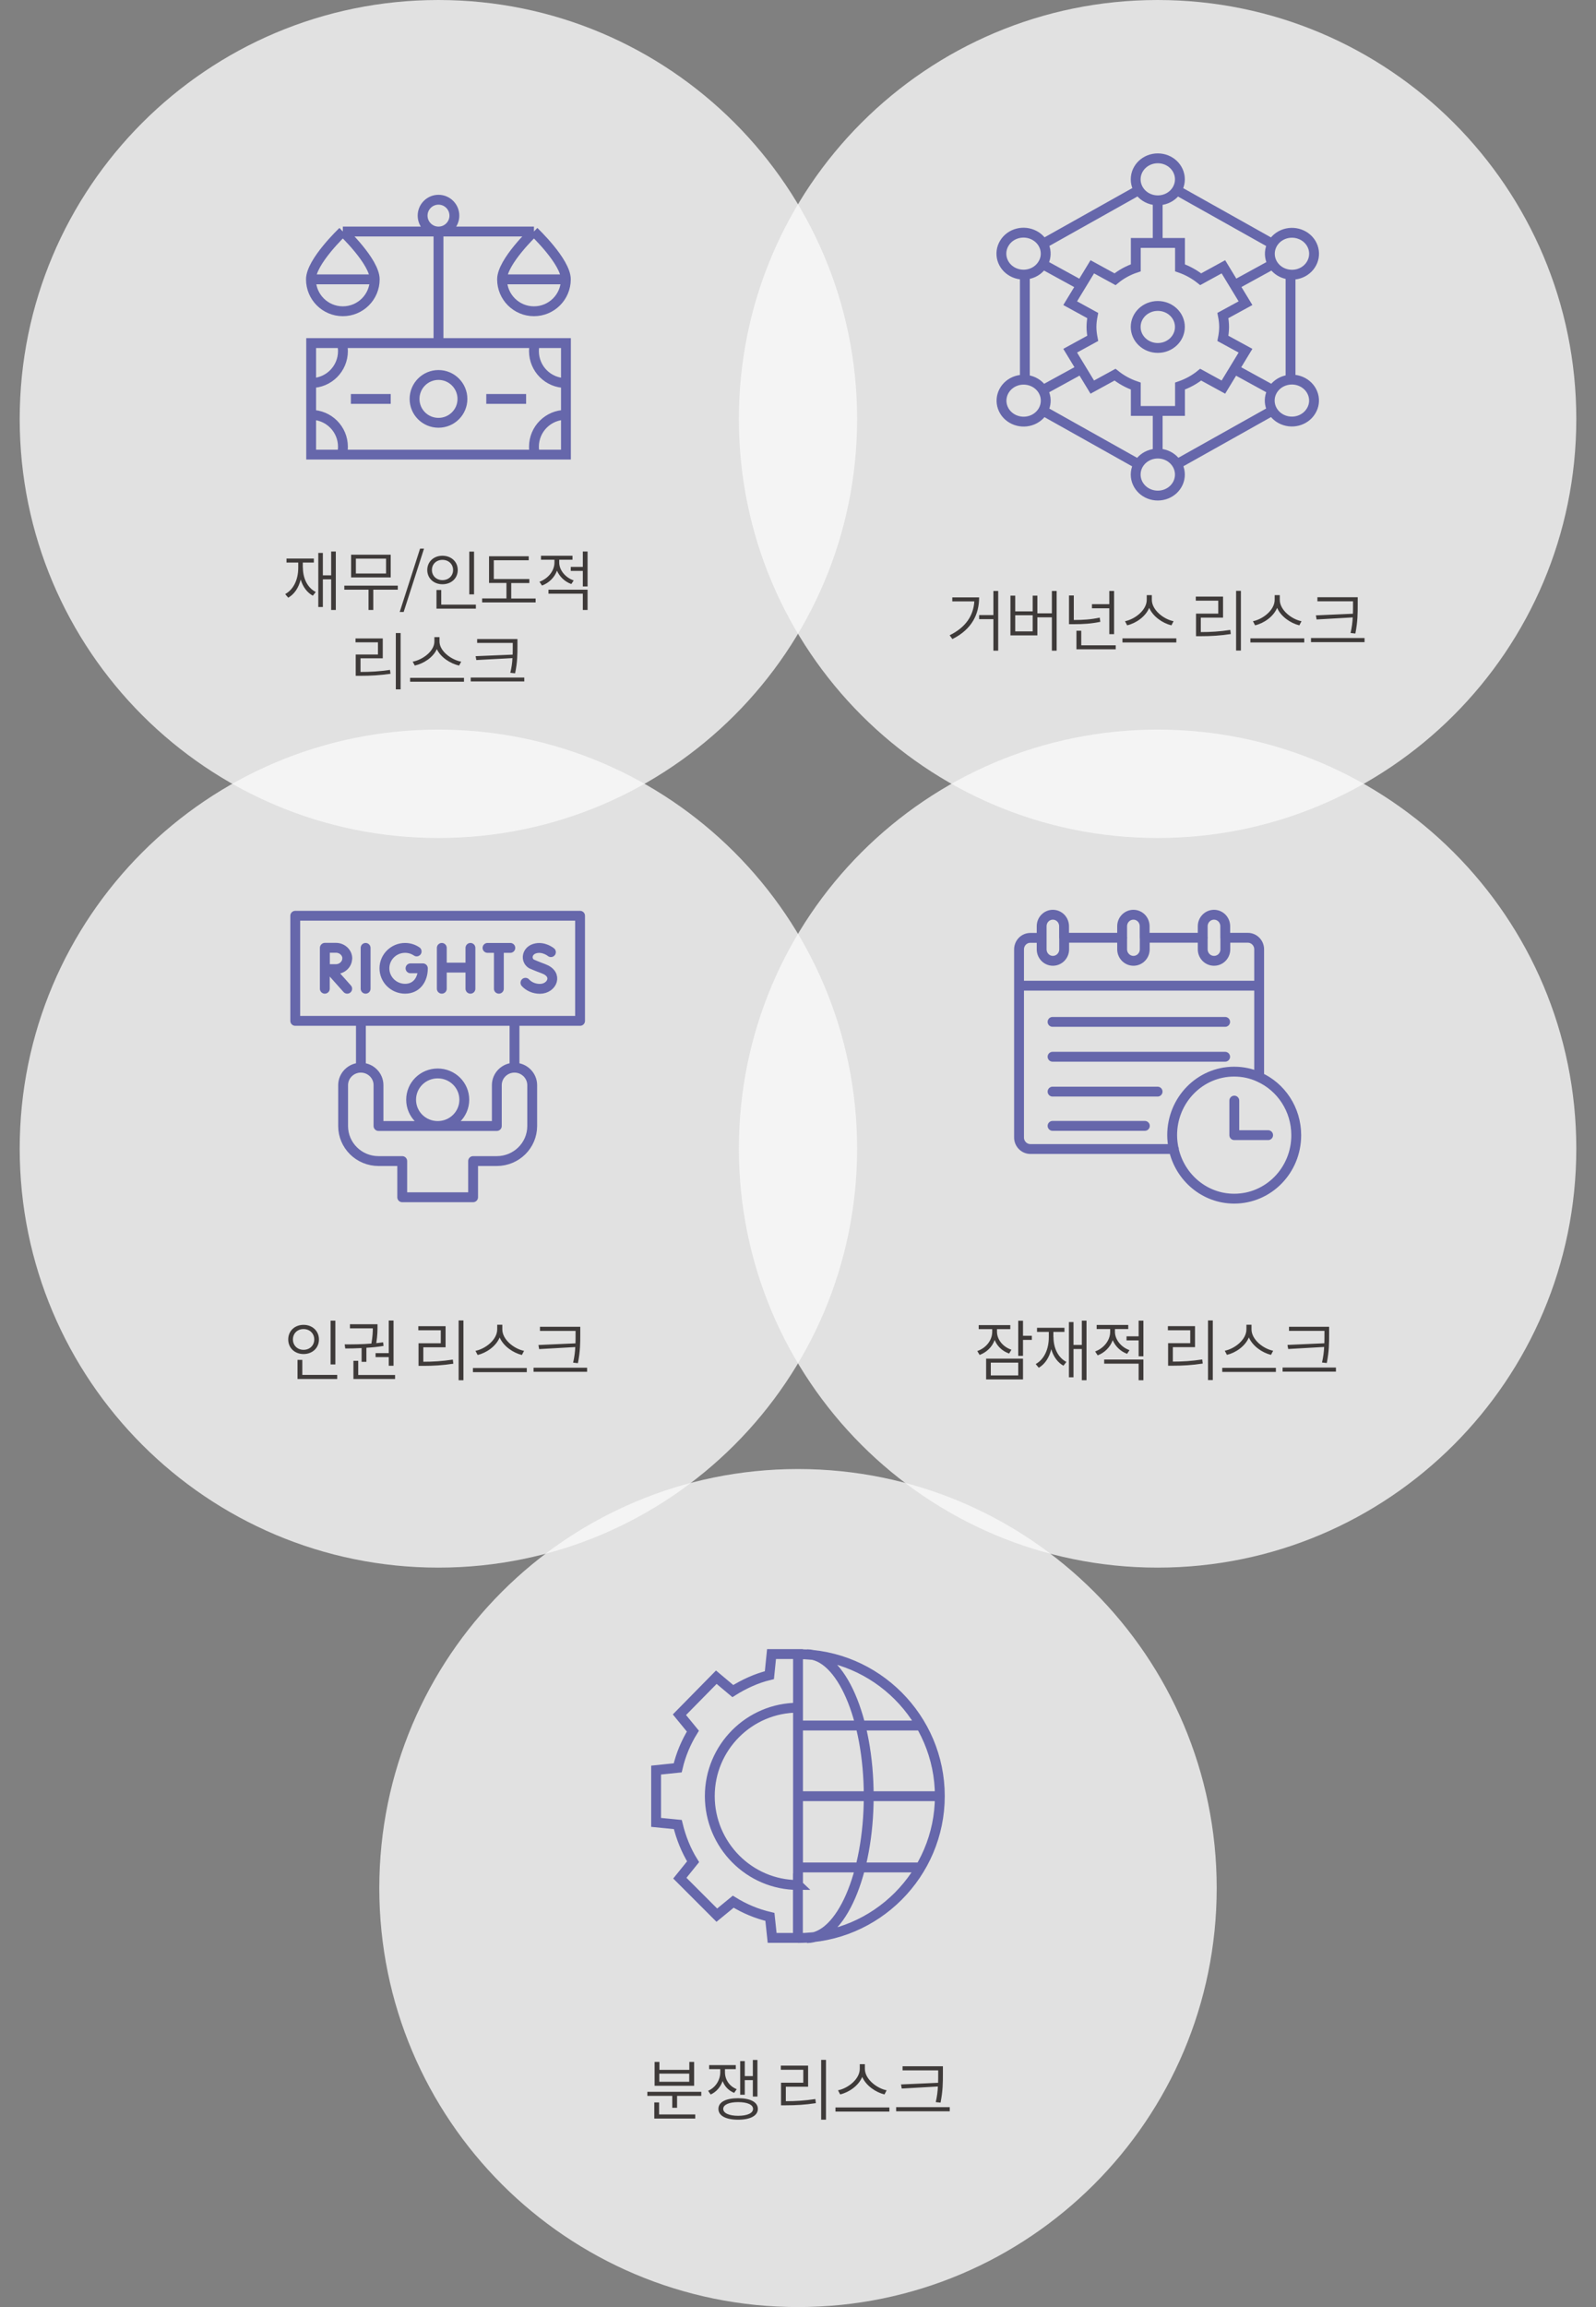
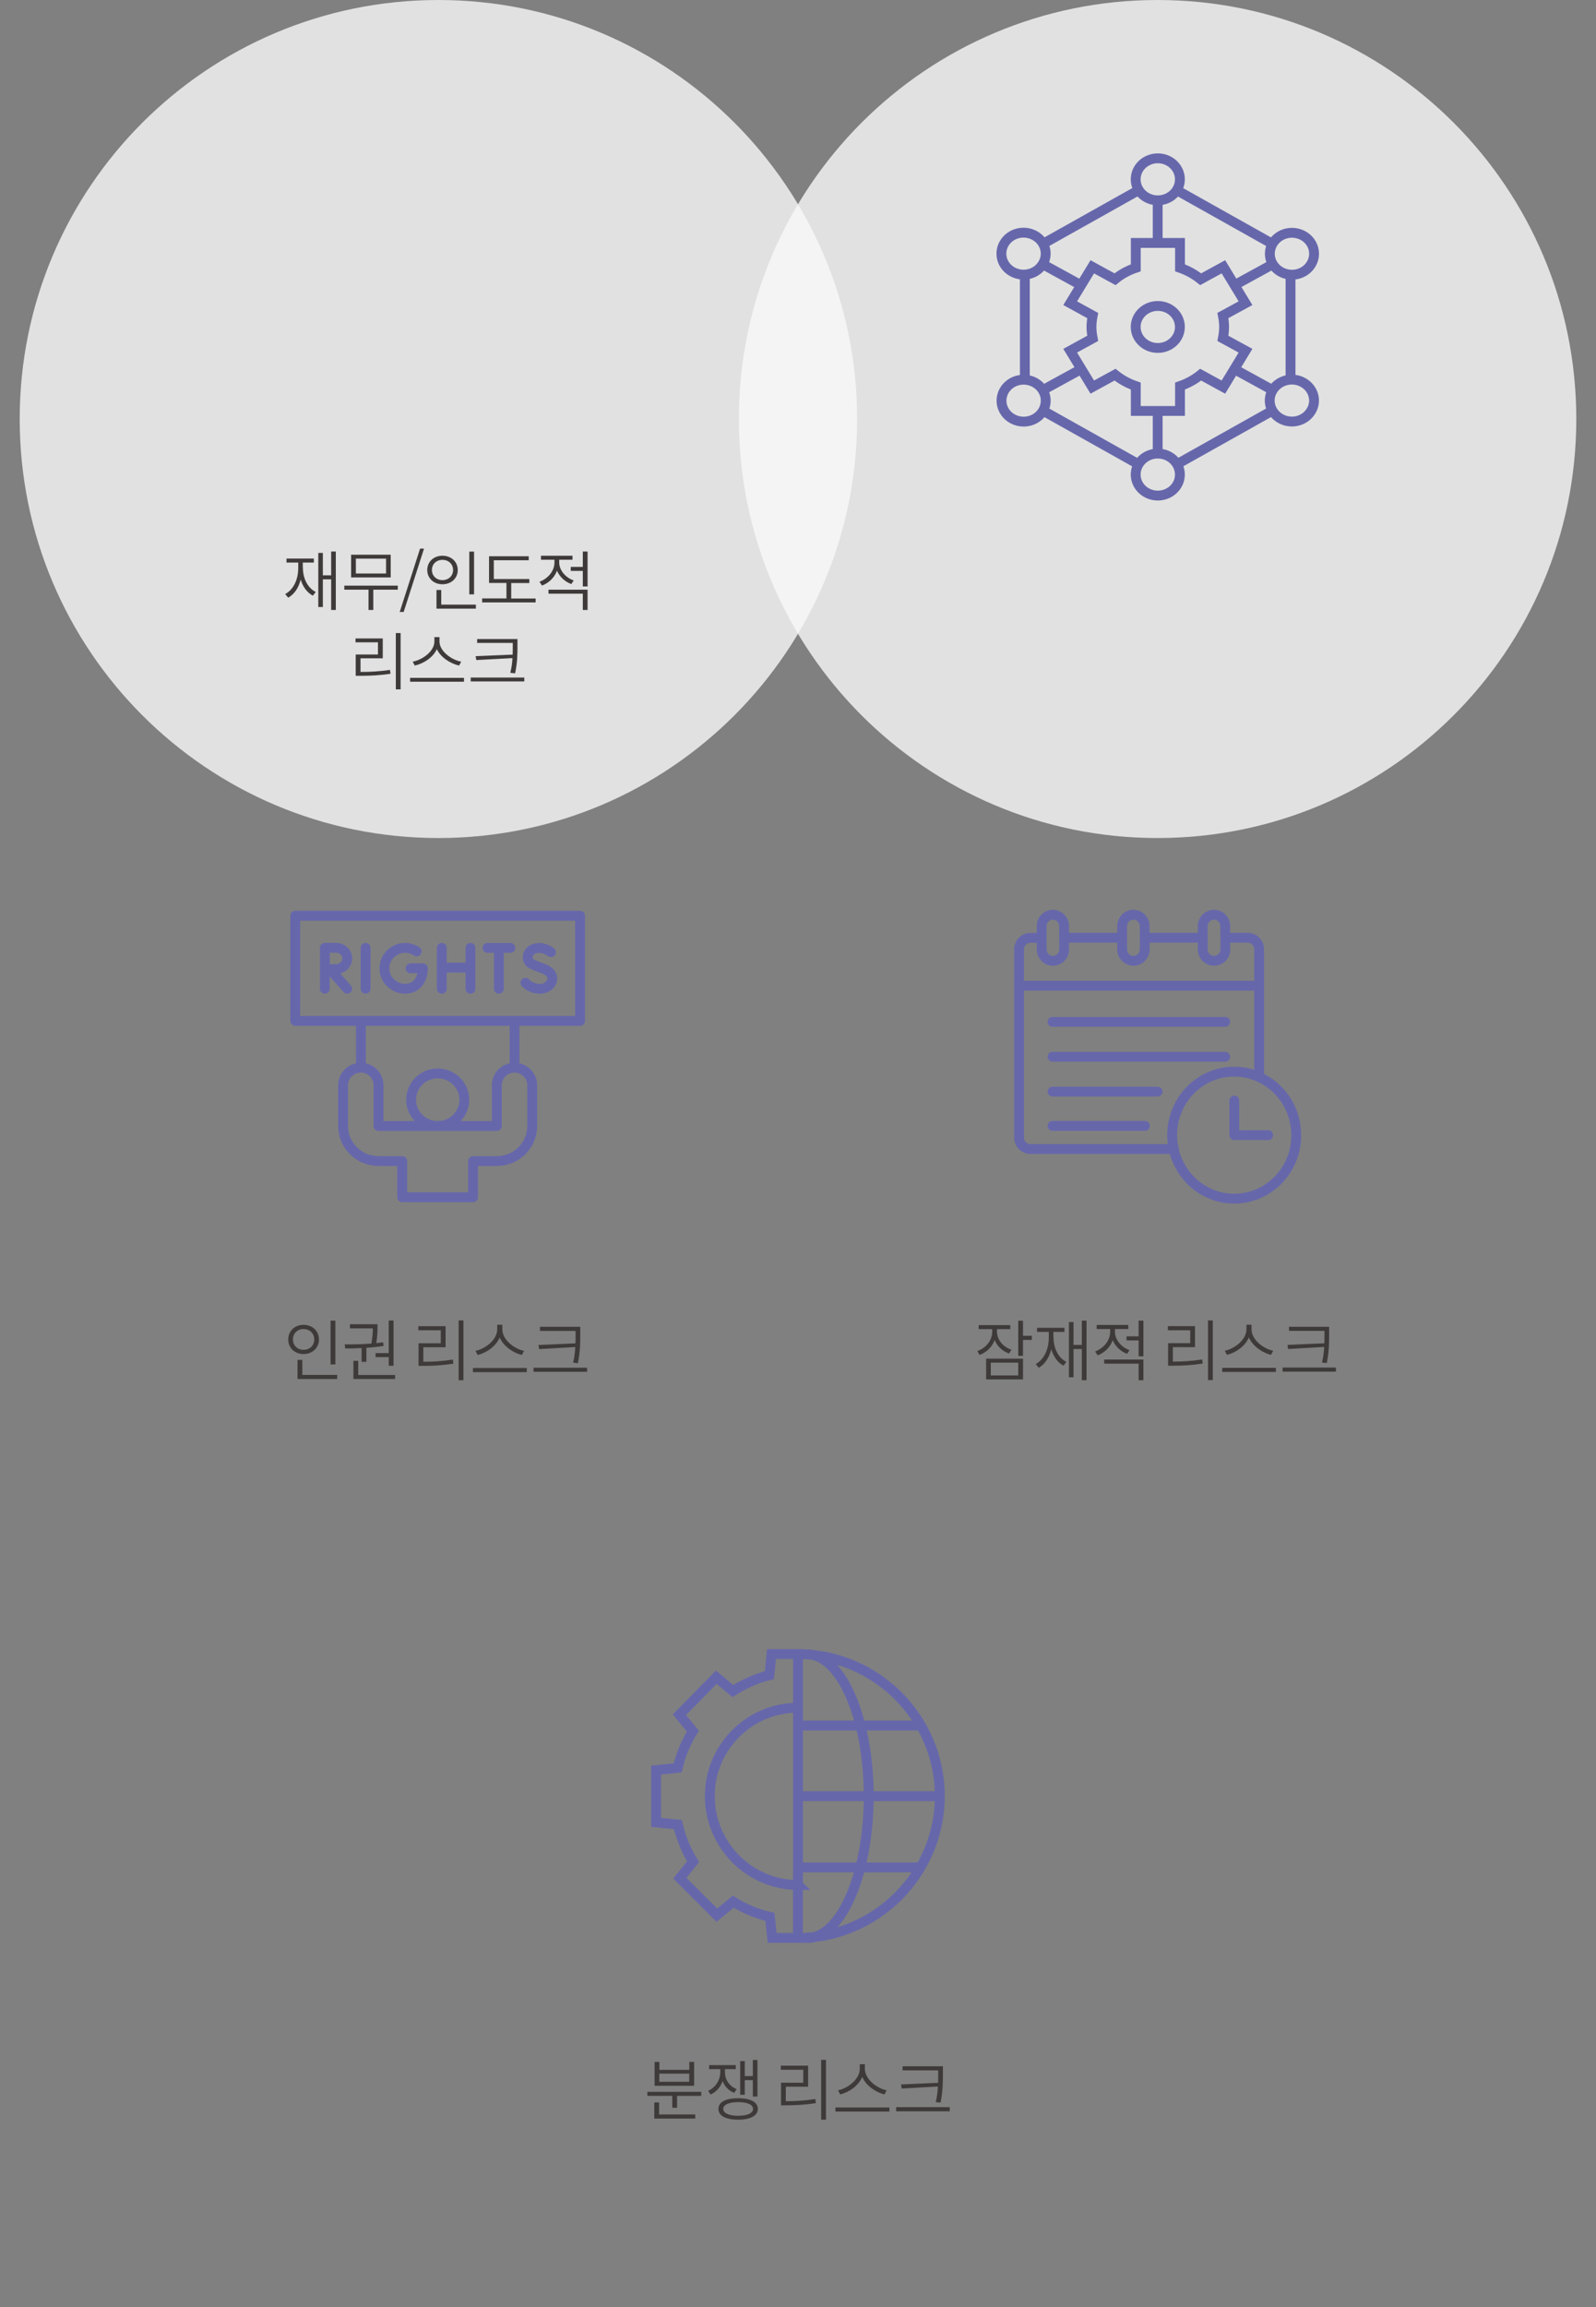
<svg xmlns="http://www.w3.org/2000/svg" width="324" height="468" viewBox="0 0 324 468" fill="none">
  <rect x="0" y="0" width="324" height="468" fill="#808080" stroke="none" />
  <path opacity="0.8" d="M89 170C135.946 170 174 131.946 174 85C174 38.053 135.946 0 89 0C42.053 0 4 38.053 4 85C4 131.946 42.053 170 89 170Z" fill="#F9F9F9" />
  <path d="M61.492 115.158C61.492 117.337 62.438 119.251 64.103 120.086L63.507 120.839C62.314 120.187 61.471 119.006 61.039 117.561C60.628 119.23 59.765 120.534 58.511 121.246L57.894 120.513C59.6 119.577 60.546 117.581 60.546 115.158V114.119H58.161V113.305H63.712V114.119H61.471V115.158H61.492ZM68.173 111.88V123.73H67.228V117.52H65.542V123.14H64.617V112.165H65.542V116.706H67.228V111.88H68.173ZM80.734 119.617H75.78V123.73H74.814V119.617H69.9V118.803H80.755V119.617H80.734ZM79.316 117.133H71.278V112.531H79.316V117.133ZM78.37 113.325H72.244V116.339H78.37V113.325ZM85.278 111.289H86.08L81.948 124.138H81.146L85.278 111.289ZM89.821 118.518C88.053 118.518 86.738 117.316 86.738 115.626C86.738 113.936 88.053 112.735 89.821 112.735C91.59 112.735 92.926 113.936 92.926 115.626C92.926 117.316 91.61 118.518 89.821 118.518ZM89.821 117.683C91.055 117.683 91.98 116.828 91.98 115.626C91.98 114.425 91.055 113.57 89.821 113.57C88.588 113.57 87.683 114.425 87.683 115.626C87.683 116.828 88.609 117.683 89.821 117.683ZM96.606 122.651V123.466H88.609V119.678H89.575V122.651H96.626H96.606ZM96.236 120.574H95.269V111.9H96.236V120.574ZM108.735 121.389V122.203H97.88V121.389H102.814V118.253H99.278V112.837H107.337V113.651H100.245V117.459H107.461V118.273H103.781V121.409H108.735V121.389ZM115.992 118.477C114.656 118.009 113.608 116.991 113.073 115.769C112.559 117.153 111.449 118.253 110.03 118.782L109.516 118.009C111.264 117.377 112.559 115.81 112.559 114.099V113.549H109.825V112.735H116.219V113.549H113.525V114.099C113.525 115.647 114.759 117.153 116.465 117.744L115.972 118.497L115.992 118.477ZM111.326 119.617H119.282V123.73H118.316V120.432H111.346V119.617H111.326ZM119.282 111.88V118.966H118.316V115.81H115.869V114.995H118.316V111.88H119.282Z" fill="#3E3A39" />
  <path d="M73.187 136.307C75.175 136.307 76.978 136.209 79.173 135.895L79.277 136.68C77.06 136.994 75.237 137.092 73.207 137.092H72.213V132.774H76.729V130.302H72.172V129.517H77.703V133.54H73.187V136.326V136.307ZM81.328 128.418V139.839H80.354V128.418H81.328ZM94.192 137.504V138.289H83.254V137.504H94.192ZM93.177 135.012C91.416 134.599 89.469 133.363 88.682 131.675C87.936 133.363 85.989 134.619 84.207 135.012L83.772 134.227C85.761 133.854 88.184 132.127 88.184 130.125V129.242H89.22V130.125C89.22 132.107 91.644 133.854 93.632 134.227L93.198 135.012H93.177ZM106.435 137.445V138.23H95.559V137.445H106.435ZM104.073 132.814C104.094 132.205 104.094 131.636 104.094 131.067V130.42H96.864V129.635H105.047V131.067C105.047 132.735 105.047 134.285 104.57 136.581L103.597 136.483C103.866 135.365 103.99 134.403 104.032 133.5L96.698 133.893L96.553 133.108L104.073 132.794V132.814Z" fill="#3E3A39" />
-   <path d="M108.603 69.614C108.479 70.131 108.396 70.669 108.396 71.227C108.396 74.805 111.292 77.701 114.87 77.701M69.412 69.614C69.536 70.131 69.619 70.669 69.619 71.227C69.619 74.805 66.724 77.701 63.146 77.701M69.412 92.24C69.536 91.722 69.619 91.185 69.619 90.626C69.619 87.049 66.724 84.153 63.146 84.153M108.603 92.24C108.479 91.722 108.396 91.185 108.396 90.626C108.396 87.049 111.292 84.153 114.87 84.153M71.232 80.927H79.319M98.718 80.927H106.804M89.018 46.968C90.797 46.968 92.244 45.52 92.244 43.742C92.244 41.963 90.797 40.516 89.018 40.516C87.24 40.516 85.792 41.963 85.792 43.742C85.792 45.52 87.24 46.968 89.018 46.968ZM89.018 46.968V69.594M63.146 56.668H76.072M76.072 56.668C76.072 53.09 69.598 46.968 69.598 46.968M76.072 56.668C76.072 60.245 73.176 63.141 69.598 63.141C66.021 63.141 63.125 60.245 63.125 56.668C63.125 53.09 69.598 46.968 69.598 46.968M101.944 56.668H114.87M114.87 56.668C114.87 53.09 108.396 46.968 108.396 46.968M114.87 56.668C114.87 60.245 111.974 63.141 108.396 63.141C104.819 63.141 101.923 60.245 101.923 56.668C101.923 53.09 108.396 46.968 108.396 46.968M108.396 46.968H69.598M89.018 85.766C91.707 85.766 93.878 83.595 93.878 80.927C93.878 78.259 91.707 76.067 89.018 76.067C86.33 76.067 84.158 78.238 84.158 80.927C84.158 83.615 86.33 85.766 89.018 85.766ZM114.89 69.594H63.167V92.219H114.89V69.594Z" stroke="#6667AB" stroke-width="2" stroke-miterlimit="10" />
  <path opacity="0.8" d="M235 170C281.947 170 320 131.946 320 85C320 38.053 281.947 0 235 0C188.054 0 150 38.053 150 85C150 131.946 188.054 170 235 170Z" fill="#F9F9F9" />
-   <path d="M198.769 121.188C198.769 124.601 197.299 127.661 193.343 129.638L192.784 128.868C196.077 127.245 197.609 124.872 197.796 121.999H193.322V121.188H198.79H198.769ZM202.642 119.876V131.99H201.669V125.6H198.769V124.768H201.669V119.876H202.642ZM214.509 119.876V131.99H213.536V125.226H210.595V128.889H205.127V120.834H206.101V124.018H209.642V120.834H210.595V124.414H213.536V119.876H214.509ZM209.642 124.809H206.101V128.077H209.642V124.809ZM223.373 126.141C221.551 126.516 219.935 126.62 217.906 126.62H217.015V120.792H217.989V125.767C219.935 125.767 221.489 125.663 223.249 125.288L223.373 126.141ZM226.501 130.887V131.72H218.527V127.952H219.501V130.908H226.501V130.887ZM225.196 123.394H221.675V122.561H225.196V119.876H226.169V128.639H225.196V123.373V123.394ZM238.803 129.493V130.325H227.868V129.493H238.803ZM237.788 126.849C236.027 126.412 234.081 125.101 233.294 123.311C232.548 125.101 230.601 126.433 228.82 126.849L228.385 126.016C230.374 125.621 232.797 123.789 232.797 121.666V120.73H233.832V121.666C233.832 123.769 236.255 125.621 238.244 126.016L237.809 126.849H237.788ZM243.773 128.223C245.761 128.223 247.563 128.119 249.759 127.786L249.862 128.618C247.646 128.951 245.824 129.055 243.794 129.055H242.8V124.476H247.315V121.854H242.758V121.021H248.288V125.288H243.773V128.244V128.223ZM251.912 119.855V131.97H250.939V119.855H251.912ZM264.774 129.493V130.325H253.839V129.493H264.774ZM263.759 126.849C261.999 126.412 260.052 125.101 259.265 123.311C258.519 125.101 256.572 126.433 254.791 126.849L254.356 126.016C256.345 125.621 258.768 123.789 258.768 121.666V120.73H259.803V121.666C259.803 123.769 262.226 125.621 264.215 126.016L263.78 126.849H263.759ZM277.014 129.43V130.263H266.141V129.43H277.014ZM274.653 124.518C274.673 123.873 274.673 123.269 274.673 122.665V121.978H267.445V121.146H275.626V122.665C275.626 124.435 275.626 126.079 275.15 128.514L274.176 128.41C274.446 127.224 274.57 126.204 274.611 125.246L267.28 125.663L267.135 124.83L274.653 124.497V124.518Z" fill="#3E3A39" />
  <path d="M211.733 83.303L231.132 94.182M208.052 55.735V77.037M231.132 38.59L211.733 49.469M258.307 49.469L238.908 38.59M261.988 77.037V55.735M238.908 94.182L258.307 83.303M219.468 74.886L211.691 79.146M211.691 79.146C210.451 77.12 207.7 76.416 205.549 77.595C203.419 78.774 202.674 81.359 203.915 83.407C205.156 85.433 207.907 86.137 210.058 84.958C212.188 83.779 212.932 81.194 211.691 79.146ZM258.369 53.605L250.593 57.865M219.468 57.865L211.691 53.605M258.369 79.146L250.593 74.886M235.02 49.324V40.659M235.02 92.031V83.365M260.024 47.794C262.174 46.615 264.925 47.318 266.166 49.345C267.407 51.392 266.662 53.977 264.532 55.156C262.381 56.335 259.631 55.632 258.39 53.605C257.149 51.557 257.893 48.972 260.024 47.794ZM264.511 77.575C266.662 78.754 267.407 81.359 266.145 83.386C264.904 85.433 262.154 86.116 260.003 84.937C257.852 83.758 257.128 81.153 258.369 79.126C259.61 77.099 262.361 76.396 264.511 77.575ZM210.037 47.773C212.188 48.952 212.932 51.558 211.671 53.584C210.43 55.632 207.679 56.314 205.528 55.135C203.378 53.957 202.654 51.351 203.895 49.324C205.135 47.277 207.886 46.594 210.037 47.773ZM248.504 66.324C248.504 65.517 248.401 64.752 248.256 64.008L252.847 61.505L248.359 54.122L243.747 56.645C242.507 55.652 241.1 54.867 239.549 54.329V49.283H230.573V54.329C229.022 54.846 227.595 55.632 226.355 56.645L221.743 54.122L217.255 61.505L221.825 64.008C221.681 64.752 221.577 65.538 221.577 66.324C221.577 67.11 221.681 67.896 221.825 68.64L217.255 71.143L221.743 78.526L226.355 76.003C227.595 76.996 229.002 77.781 230.573 78.319V83.365H239.549V78.319C241.1 77.781 242.527 76.996 243.747 76.003L248.359 78.526L252.847 71.143L248.256 68.64C248.401 67.896 248.504 67.11 248.504 66.324ZM239.528 96.27C239.528 98.628 237.522 100.531 235.041 100.531C232.559 100.531 230.553 98.628 230.553 96.27C230.553 93.913 232.559 92.01 235.041 92.01C237.522 92.01 239.528 93.913 239.528 96.27ZM239.528 36.377C239.528 38.735 237.522 40.638 235.041 40.638C232.559 40.638 230.553 38.735 230.553 36.377C230.553 34.02 232.559 32.117 235.041 32.117C237.522 32.117 239.528 34.02 239.528 36.377ZM239.528 66.324C239.528 68.682 237.522 70.584 235.041 70.584C232.559 70.584 230.553 68.682 230.553 66.324C230.553 63.966 232.559 62.064 235.041 62.064C237.522 62.064 239.528 63.966 239.528 66.324Z" stroke="#6667AB" stroke-width="2" stroke-miterlimit="10" />
-   <path opacity="0.8" d="M89 318C135.947 318 174 279.946 174 233C174 186.054 135.947 148 89 148C42.054 148 4 186.054 4 233C4 279.946 42.054 318 89 318Z" fill="#F9F9F9" />
  <path d="M61.62 274.673C59.838 274.673 58.513 273.443 58.513 271.713C58.513 269.982 59.838 268.752 61.62 268.752C63.401 268.752 64.748 269.982 64.748 271.713C64.748 273.443 63.422 274.673 61.62 274.673ZM61.62 273.819C62.863 273.819 63.795 272.943 63.795 271.713C63.795 270.483 62.863 269.607 61.62 269.607C60.377 269.607 59.466 270.483 59.466 271.713C59.466 272.943 60.398 273.819 61.62 273.819ZM68.456 278.906V279.74H60.398V275.862H61.371V278.906H68.477H68.456ZM68.083 276.779H67.109V267.897H68.083V276.779ZM73.407 273.464C72.226 273.527 71.087 273.548 70.092 273.548L69.968 272.714C71.522 272.714 73.469 272.714 75.395 272.547C75.644 271.171 75.685 270.149 75.685 269.461H71.045V268.627H76.638V269.106C76.638 269.794 76.638 270.9 76.39 272.463C76.866 272.401 77.343 272.359 77.778 272.296L77.86 273.026C76.742 273.214 75.561 273.339 74.38 273.402V276.258H73.407V273.443V273.464ZM80.201 278.906V279.74H71.75V276.05H72.723V278.927H80.18L80.201 278.906ZM78.917 274.486V267.876H79.891V277.05H78.917V275.299H76.245V274.486H78.917ZM85.939 276.237C87.928 276.237 89.73 276.133 91.926 275.799L92.029 276.633C89.813 276.967 87.99 277.071 85.96 277.071H84.966V272.484H89.481V269.857H84.924V269.023H90.455V273.297H85.939V276.258V276.237ZM94.08 267.855V279.99H93.107V267.855H94.08ZM106.944 277.509V278.343H96.007V277.509H106.944ZM105.929 274.861C104.168 274.423 102.221 273.11 101.434 271.317C100.688 273.11 98.741 274.444 96.96 274.861L96.525 274.027C98.513 273.631 100.937 271.796 100.937 269.669V268.731H101.973V269.669C101.973 271.775 104.396 273.631 106.385 274.027L105.95 274.861H105.929ZM119.187 277.447V278.281H108.311V277.447H119.187ZM116.825 272.526C116.846 271.88 116.846 271.275 116.846 270.67V269.982H109.616V269.148H117.799V270.67C117.799 272.442 117.799 274.09 117.322 276.529L116.349 276.425C116.618 275.236 116.742 274.215 116.784 273.256L109.451 273.673L109.306 272.839L116.825 272.505V272.526Z" fill="#3E3A39" />
  <path d="M88.858 228.415C91.848 228.415 94.256 226.036 94.256 223.084C94.256 220.131 91.848 217.753 88.858 217.753C85.869 217.753 83.46 220.131 83.46 223.084C83.46 226.036 85.869 228.415 88.858 228.415ZM88.858 228.415H100.858V220.131C100.858 218.163 102.477 216.584 104.449 216.584C106.422 216.584 108.041 218.183 108.041 220.131V228.415C108.041 232.352 104.823 235.53 100.837 235.53H96.041V242.871H88.837M65.938 192.286V200.57M66.956 196.612L70.485 200.57M101.273 192.553V200.57M98.969 192.286H103.598M111.84 193.147C111.84 193.147 110.325 191.896 108.56 192.43C106.92 192.922 106.692 194.767 107.875 195.526C107.875 195.526 109.038 196.038 110.325 196.51C113.418 197.638 112.09 200.59 109.598 200.59C108.353 200.59 107.314 200.057 106.671 199.36M84.582 193.004C83.917 192.553 83.108 192.286 82.236 192.286C79.91 192.286 78.042 194.152 78.042 196.428C78.042 198.704 79.91 200.57 82.236 200.57C84.561 200.57 85.848 198.724 85.848 196.428H83.336M89.689 196.284H95.502M95.502 192.286V200.57M89.689 192.286V200.57M74.222 192.286V200.57M104.449 216.563V207.09M73.267 216.563V207.09M88.837 228.415H76.838V220.131C76.838 218.163 75.218 216.584 73.246 216.584C71.274 216.584 69.654 218.183 69.654 220.131V228.415C69.654 232.352 72.872 235.53 76.858 235.53H81.654V242.871H88.858M70.485 194.439C70.485 195.628 69.426 196.592 68.18 196.592C67.558 196.592 65.959 196.592 65.959 196.592C65.959 196.592 65.959 195.034 65.959 194.419C65.959 193.926 65.959 192.266 65.959 192.266H68.201C69.447 192.266 70.506 193.229 70.506 194.419L70.485 194.439ZM117.757 207.09H59.938V185.766H117.757V207.09Z" stroke="#6667AB" stroke-width="2" stroke-linecap="round" stroke-linejoin="round" />
-   <path opacity="0.8" d="M235 318C281.947 318 320 279.946 320 233C320 186.054 281.947 148 235 148C188.054 148 150 186.054 150 233C150 279.946 188.054 318 235 318Z" fill="#F9F9F9" />
  <path d="M204.852 274.567C203.47 274.089 202.418 273.071 201.923 271.824C201.428 273.237 200.294 274.318 198.87 274.858L198.396 274.068C200.17 273.445 201.428 271.907 201.428 270.141V269.622H198.685V268.811H205.099V269.622H202.397V270.141C202.397 271.741 203.594 273.216 205.326 273.798L204.852 274.588V274.567ZM200.19 275.606H207.678V279.824H200.19V275.606ZM201.139 279.014H206.708V276.416H201.139V279.014ZM209.472 271.803H207.678V275.045H206.708V267.918H207.678V270.972H209.472V271.803ZM213.865 271.242C213.865 273.466 214.814 275.419 216.485 276.271L215.887 277.04C214.69 276.375 213.845 275.17 213.412 273.694C212.999 275.398 212.133 276.728 210.875 277.455L210.256 276.707C211.968 275.751 212.917 273.715 212.917 271.242V270.183H210.524V269.351H216.093V270.183H213.845V271.242H213.865ZM220.569 267.897V279.99H219.62V273.653H217.929V279.388H217V268.188H217.929V272.822H219.62V267.897H220.569ZM228.819 274.629C227.478 274.151 226.426 273.113 225.89 271.866C225.374 273.279 224.261 274.401 222.838 274.941L222.322 274.151C224.075 273.507 225.374 271.907 225.374 270.162V269.601H222.631V268.77H229.046V269.601H226.344V270.162C226.344 271.741 227.581 273.279 229.293 273.881L228.798 274.65L228.819 274.629ZM224.137 275.793H232.119V279.99H231.15V276.624H224.157V275.793H224.137ZM232.119 267.897V275.128H231.15V271.907H228.695V271.076H231.15V267.897H232.119ZM238.1 276.209C240.081 276.209 241.875 276.105 244.061 275.772L244.164 276.603C241.958 276.936 240.142 277.04 238.121 277.04H237.131V272.468H241.628V269.85H237.09V269.019H242.597V273.279H238.1V276.229V276.209ZM246.206 267.855V279.949H245.237V267.855H246.206ZM259.015 277.476V278.307H248.125V277.476H259.015ZM258.004 274.837C256.251 274.401 254.312 273.092 253.529 271.305C252.786 273.092 250.847 274.422 249.073 274.837L248.64 274.006C250.62 273.611 253.033 271.783 253.033 269.663V268.728H254.065V269.663C254.065 271.762 256.478 273.611 258.458 274.006L258.025 274.837H258.004ZM271.205 277.414V278.245H260.376V277.414H271.205ZM268.853 272.51C268.874 271.866 268.874 271.263 268.874 270.661V269.975H261.676V269.144H269.823V270.661C269.823 272.427 269.823 274.068 269.348 276.499L268.379 276.396C268.647 275.211 268.771 274.193 268.812 273.237L261.511 273.653L261.366 272.822L268.853 272.489V272.51Z" fill="#3E3A39" />
  <path d="M213.677 221.441H234.999M213.677 228.389H232.414M213.677 214.368H248.711M213.677 207.295H248.711M250.572 223.26V230.271H257.438M232.393 190.233V192.57C232.393 193.872 231.359 194.907 230.098 194.907C228.836 194.907 227.802 193.852 227.802 192.57V187.896C227.802 186.593 228.836 185.559 230.098 185.559C230.739 185.559 231.297 185.827 231.711 186.241C232.125 186.675 232.373 187.254 232.373 187.896V190.233H232.393ZM232.393 190.233H244.182M216.034 190.233V192.57C216.034 193.872 215 194.907 213.739 194.907C212.477 194.907 211.464 193.852 211.464 192.57V187.896C211.464 186.593 212.477 185.559 213.739 185.559C214.38 185.559 214.938 185.827 215.352 186.241C215.766 186.675 216.014 187.254 216.014 187.896V190.233H216.034ZM216.034 190.233H227.823M248.752 190.233V192.57C248.752 193.872 247.739 194.907 246.457 194.907C245.174 194.907 244.161 193.852 244.161 192.57V187.896C244.161 186.593 245.195 185.559 246.457 185.559C247.098 185.559 247.656 185.827 248.07 186.241C248.483 186.675 248.732 187.254 248.732 187.896V190.233H248.752ZM248.752 190.233H253.323C254.584 190.233 255.618 191.287 255.618 192.57V218.462M206.873 199.953H255.618M238.308 233.084H209.168C207.907 233.084 206.873 232.029 206.873 230.747V192.59C206.873 191.308 207.886 190.253 209.168 190.253H211.464M255.598 218.483C260.044 220.469 263.146 224.998 263.146 230.292C263.146 237.407 257.521 243.156 250.551 243.156C244.554 243.156 239.528 238.854 238.267 233.084C238.081 232.174 237.957 231.243 237.957 230.271C237.957 223.157 243.582 217.387 250.531 217.387C252.33 217.387 254.026 217.759 255.556 218.462L255.598 218.483Z" stroke="#6667AB" stroke-width="2" stroke-linecap="round" stroke-linejoin="round" />
-   <path opacity="0.8" d="M162 468C208.947 468 247 429.946 247 383C247 336.054 208.947 298 162 298C115.054 298 77 336.054 77 383C77 429.946 115.054 468 162 468Z" fill="#F9F9F9" />
  <path d="M142.364 424.34V425.153H137.45V427.572H136.476V425.153H131.417V424.34H142.364ZM133.801 428.927H141.141V429.761H132.827V426.487H133.801V428.948V428.927ZM140.892 423.11H132.889V418.272H133.864V419.878H139.938V418.272H140.913V423.11H140.892ZM139.917 420.649H133.843V422.297H139.917V420.649ZM149.04 424.548C147.899 424.09 147.091 423.214 146.697 422.151C146.282 423.339 145.453 424.34 144.271 424.882L143.753 424.131C145.308 423.443 146.22 421.9 146.22 420.358V419.732H143.96V418.919H149.371V419.732H147.174V420.358C147.174 421.859 148.044 423.193 149.558 423.798L149.04 424.548ZM153.849 427.801C153.849 429.177 152.336 429.99 149.848 429.99C147.36 429.99 145.847 429.198 145.847 427.801C145.847 426.404 147.36 425.633 149.848 425.633C152.336 425.633 153.849 426.425 153.849 427.801ZM152.875 427.801C152.875 426.925 151.693 426.425 149.848 426.425C148.003 426.425 146.821 426.946 146.821 427.801C146.821 428.656 148.003 429.198 149.848 429.198C151.693 429.198 152.875 428.677 152.875 427.801ZM151.196 424.924H150.263V418.106H151.196V421.15H152.834V417.876H153.766V425.299H152.834V421.963H151.196V424.903V424.924ZM159.53 426.237C161.52 426.237 163.324 426.133 165.522 425.799L165.625 426.633C163.407 426.967 161.582 427.071 159.551 427.071H158.556V422.484H163.075V419.857H158.514V419.023H164.05V423.297H159.53V426.258V426.237ZM167.678 417.855V429.99H166.703V417.855H167.678ZM180.552 427.509V428.343H169.606V427.509H180.552ZM179.537 424.861C177.774 424.423 175.825 423.11 175.038 421.317C174.291 423.11 172.342 424.444 170.559 424.861L170.124 424.027C172.114 423.631 174.54 421.796 174.54 419.669V418.731H175.577V419.669C175.577 421.775 178.002 423.631 179.993 424.027L179.557 424.861H179.537ZM192.805 427.446V428.281H181.921V427.446H192.805ZM190.441 422.526C190.462 421.88 190.462 421.275 190.462 420.67V419.982H183.227V419.148H191.416V420.67C191.416 422.442 191.416 424.09 190.939 426.529L189.965 426.425C190.234 425.236 190.359 424.215 190.4 423.256L183.061 423.673L182.916 422.839L190.441 422.505V422.526Z" fill="#3E3A39" />
  <path d="M163.803 335.576C170.731 335.576 176.356 348.544 176.356 364.365C176.356 380.186 170.731 393.153 163.803 393.153M162.004 378.821H186.966M162.004 350.033H186.966M162.004 364.365H190.792M162.004 346.434V382.399M162.004 335.556C177.845 335.556 190.792 348.523 190.792 364.344C190.792 380.165 177.845 393.132 162.004 393.132M162.004 382.378C152.097 382.378 144.094 374.23 144.094 364.344C144.094 354.458 152.118 346.414 162.004 346.414V335.535H156.626L156.192 339.816C153.524 340.457 151.022 341.636 148.768 343.042L145.417 340.23L137.931 347.841L140.66 351.17C139.254 353.445 138.199 355.948 137.579 358.615L133.195 359.07V369.68L137.6 370.114C138.241 372.782 139.295 375.409 140.702 377.663L138.013 380.993L145.521 388.5L148.85 385.77C151.125 387.176 153.628 388.231 156.296 388.851L156.75 393.112H161.983V382.358L162.004 382.378Z" stroke="#6667AB" stroke-width="2" stroke-miterlimit="10" />
</svg>